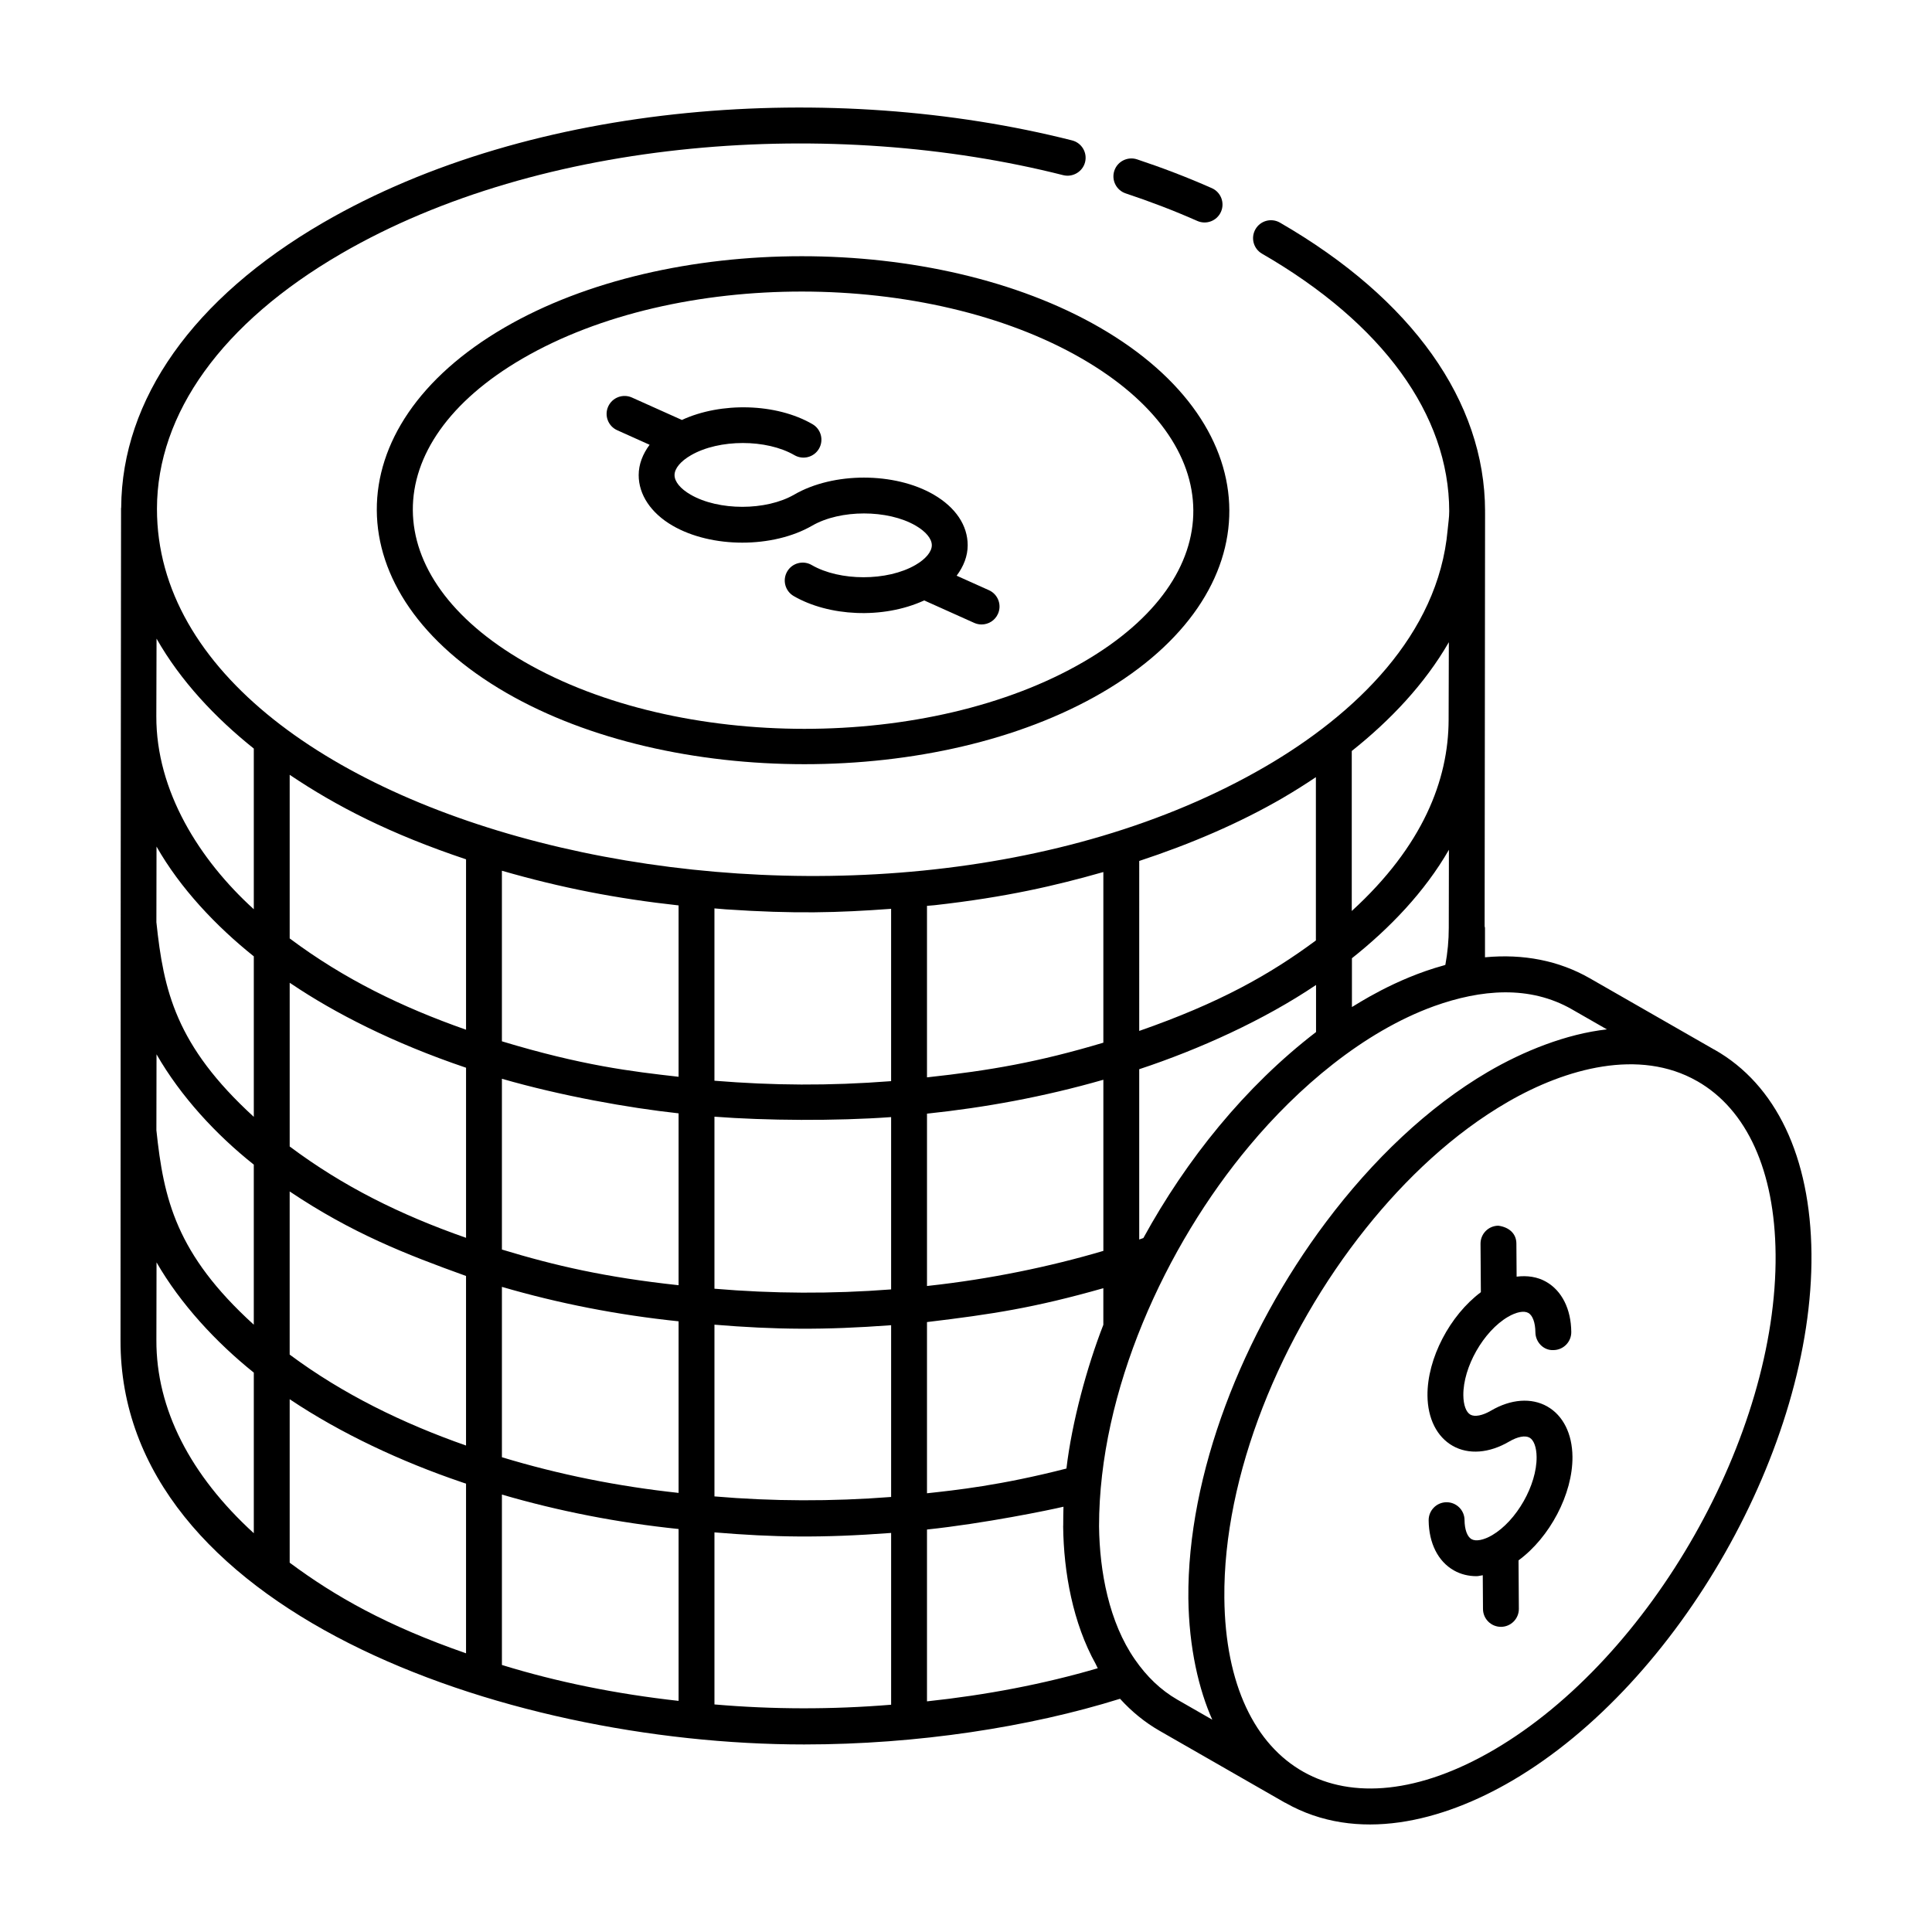
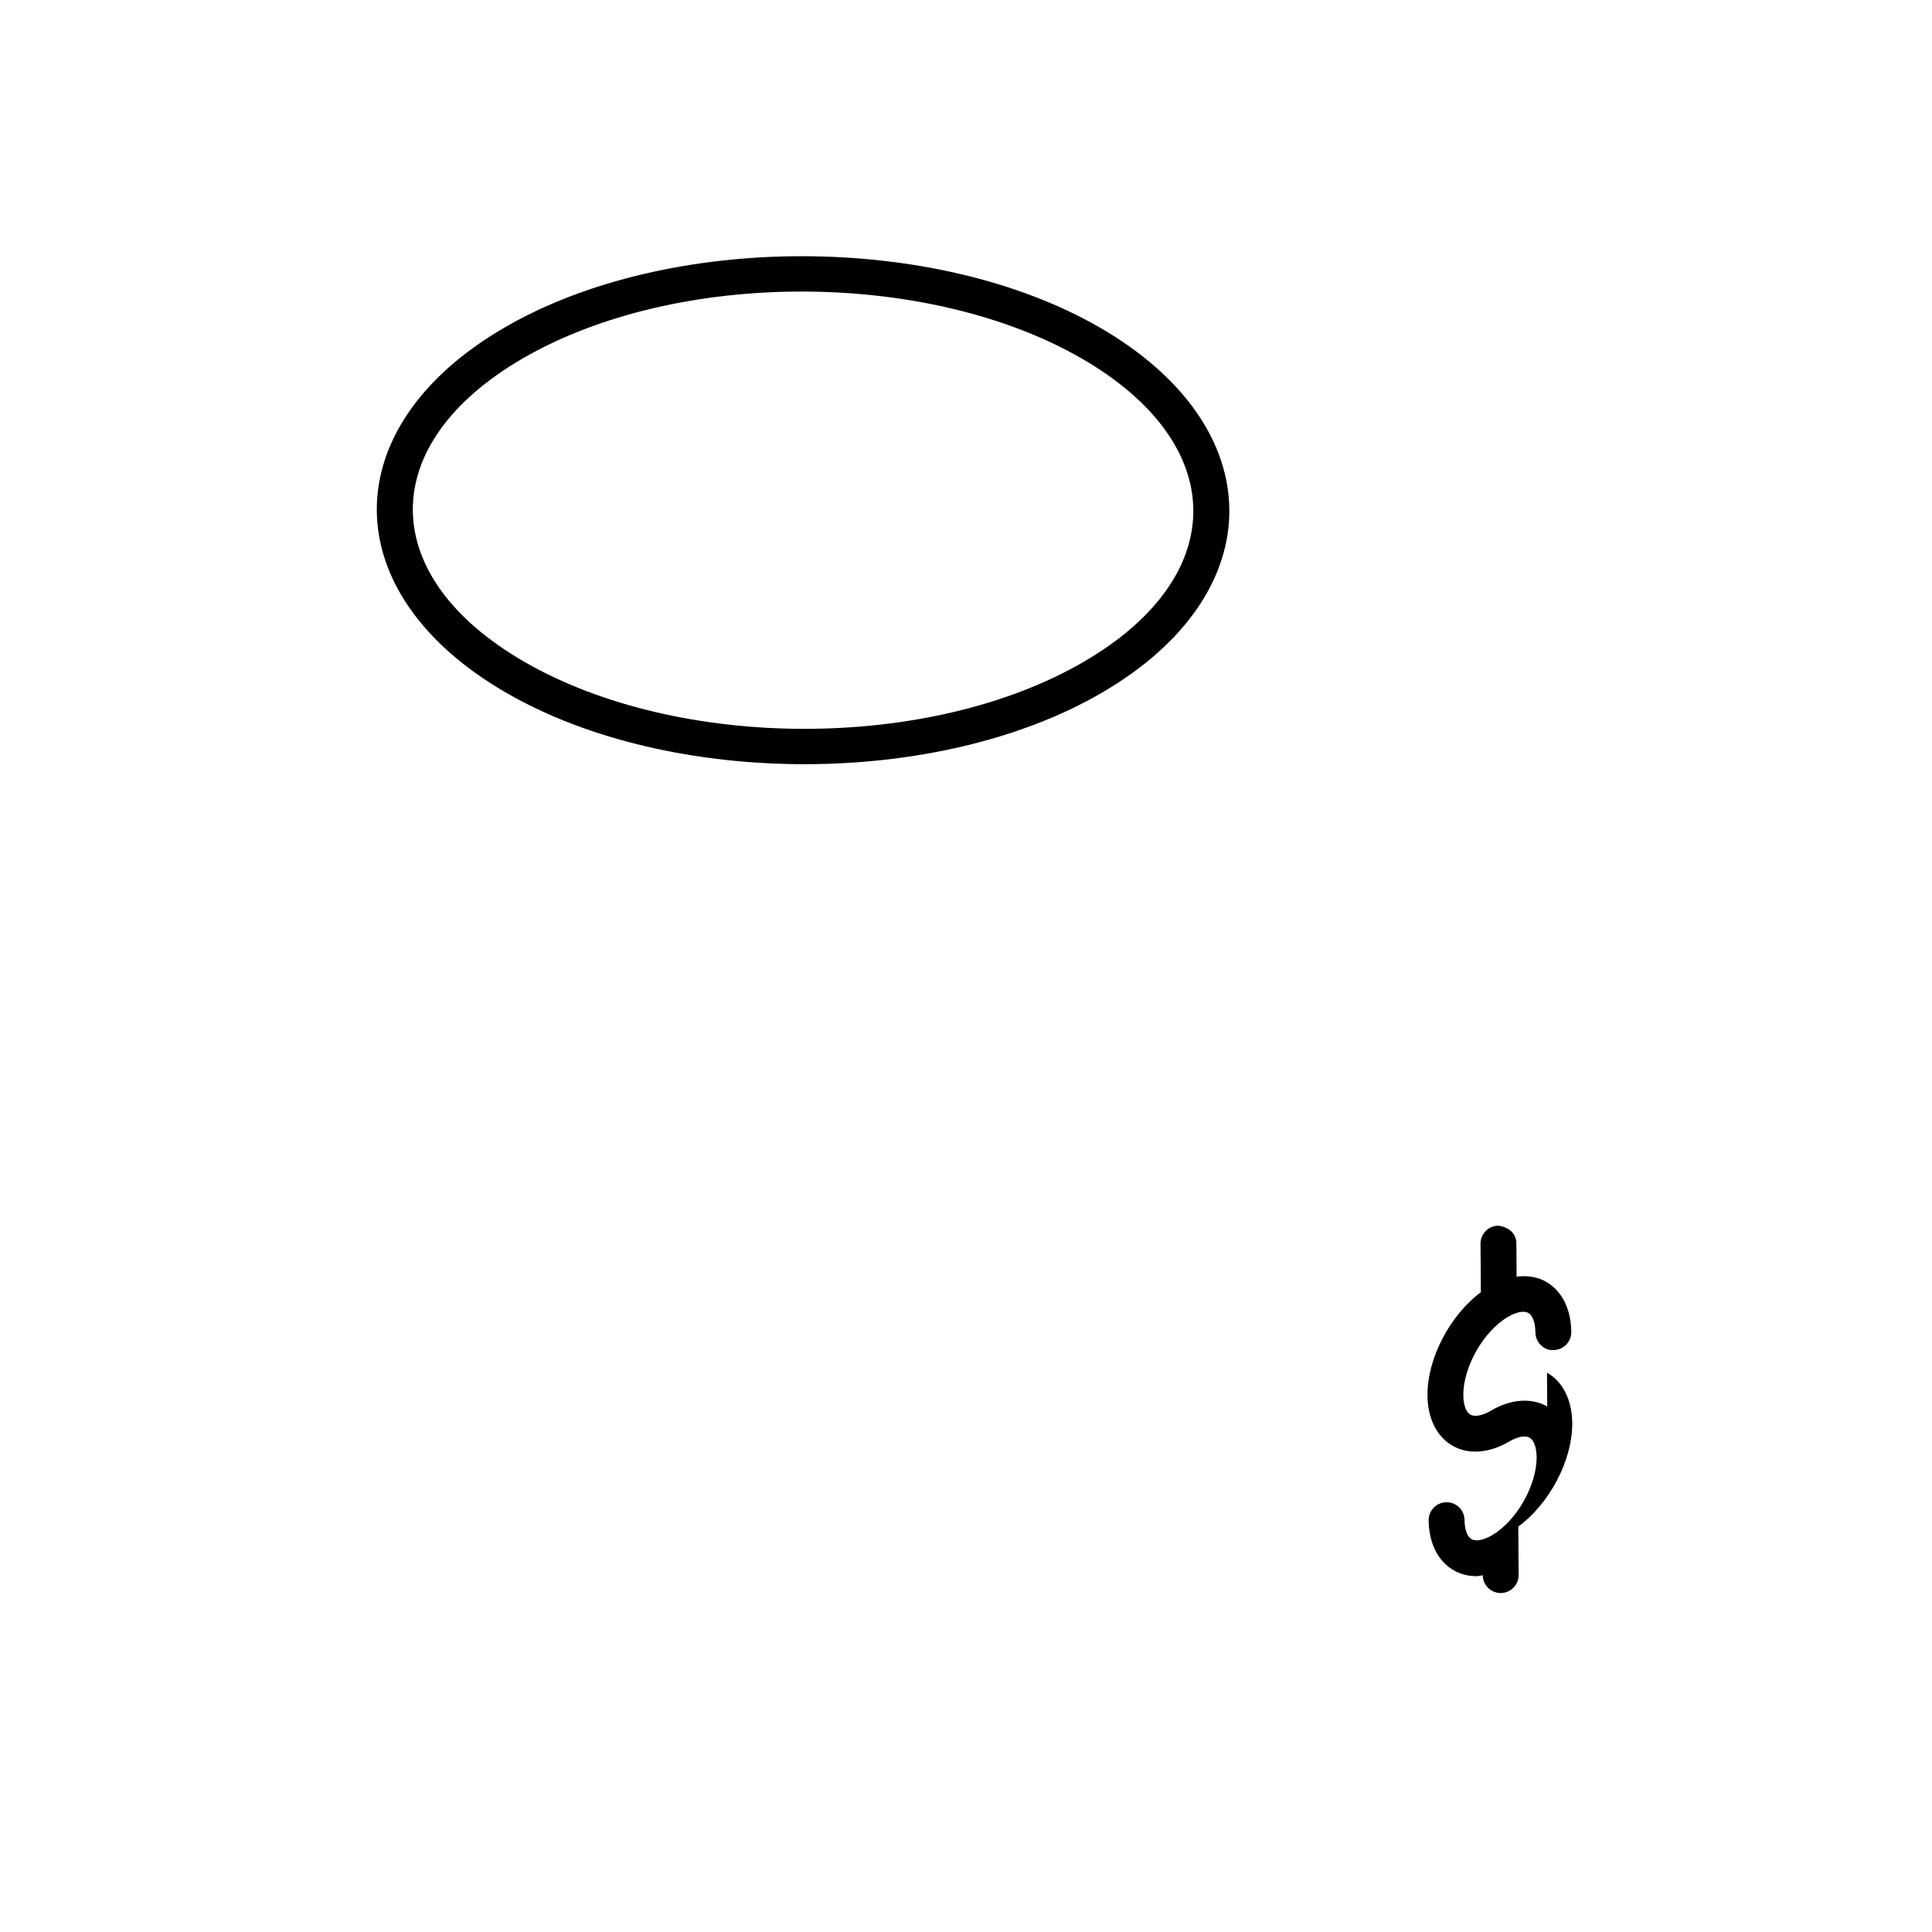
<svg xmlns="http://www.w3.org/2000/svg" fill="#000000" width="800px" height="800px" version="1.1" viewBox="144 144 512 512">
  <g>
-     <path d="m176.08 278.7v0.008c-0.09 136.63-0.109 49.988-0.141 220.42-0.25 71.23 101.02 107.17 181.18 107.17 29.992 0 59.738-4.617 83.699-12.105 3.066 3.371 6.551 6.231 10.477 8.484l33.184 19.027c0.039 0.023 0.082 0.012 0.121 0.031 0.023 0.012 0.043 0.031 0.066 0.047 18.938 10.734 41.52 4.996 60.145-5.926 44.188-25.914 79.738-88.547 79.246-139.62-0.246-25.617-9.371-44.812-25.688-54.055-0.051-0.027-0.109-0.047-0.16-0.074l-32.883-18.848c-8.195-4.695-17.621-6.527-27.789-5.566v-7.766c0-0.16-0.078-0.297-0.094-0.457 0.012-11.219-0.043 40.648 0.117-109.74 0-0.027-0.016-0.051-0.016-0.082 0-0.066 0.016-0.133 0.016-0.199-0.043-29.09-19.348-56.238-54.355-76.449-2.277-1.312-5.184-0.535-6.492 1.742-1.312 2.273-0.535 5.18 1.742 6.492 31.953 18.445 49.566 42.68 49.605 68.23 0.004 1.68-0.273 3.336-0.422 5.004-2.484 27.75-24.512 48.855-48.379 62.73-106.36 61.797-293.75 17.977-293.66-68.359 0.016-25.316 17.32-49.316 48.754-67.582 53.383-31.016 130.38-36.301 191.43-20.832 2.496 0.613 5.121-0.895 5.773-3.445 0.645-2.543-0.895-5.129-3.445-5.773-63.297-16.035-142.75-10.59-198.54 21.836-34.348 19.961-53.289 46.754-53.453 75.469-0.004 0.066-0.039 0.117-0.039 0.184zm35.18 63.676v42.582c-14.395-13.074-25.887-31.301-25.832-51.137l0.059-20.574c6.367 11.207 15.578 20.984 25.773 29.129zm112.57 41.566v45.414c-12.461-1.406-25.578-2.969-46.82-9.398v-45.207c15.699 4.539 30.512 7.406 46.82 9.191zm56.324 0.906v45.668c-16.633 1.281-31.234 1.148-46.82-0.113v-45.668c1.016 0.078 2.027 0.184 3.043 0.254 18.188 1.234 29.695 0.895 43.777-0.141zm56.246-9.75v45.223c-17.211 5.148-29.996 7.375-46.738 9.191v-45.453c0.66-0.07 1.332-0.094 1.992-0.168 19.098-2.141 32.199-5.223 44.746-8.793zm56.324-25.141v43.273c-12.199 9.043-25.551 16.566-46.82 23.977l0.004-45.043c13.633-4.496 26.527-10.008 38.125-16.746 0.039-0.023 0.07-0.047 0.109-0.07 2.992-1.742 5.828-3.551 8.582-5.391zm9.551 60.922v-12.934c10.008-7.945 19.281-17.578 25.703-28.746l-0.039 20.73c0 3.215-0.301 6.488-0.906 9.773-0.109 0.027-0.223 0.086-0.332 0.117-13.16 3.59-23.477 10.559-24.426 11.059zm-75.66 122.3c-17.539 4.496-29.453 5.738-36.953 6.555v-45.371c17.273-2.078 28.352-3.758 46.734-8.977v9.703c-4.348 11.148-8.332 25.816-9.781 38.09zm-241.17-89.648 0.035-20.129c6.394 11.145 15.785 21.305 25.777 29.234v42.422c-20.609-18.734-23.891-33.293-25.812-51.527zm82.062-16.57v45.074c-17.488-6.121-32.641-13.656-46.738-24.207v-43.379c0.168 0.113 0.352 0.219 0.516 0.332 11.355 7.648 26.797 15.609 46.223 22.18zm56.324 12.086v45.547c-19.254-2.07-32.746-5.176-46.82-9.453v-45.258c15.676 4.523 33.547 7.719 46.82 9.164zm56.324 0.996v45.664c-15.723 1.215-31.422 1.129-46.82-0.184v-45.59c13.48 1.043 32.223 1.172 46.82 0.109zm56.246-9.898v45.352c-14.078 4.168-30.043 7.477-46.215 9.246-0.172 0.023-0.355 0.043-0.523 0.062v-45.676c15.371-1.621 30.867-4.434 46.738-8.984zm-159.39 54.887c15.008 4.387 30.707 7.457 46.82 9.129v45.473c-16.113-1.734-31.77-4.879-46.82-9.453zm-56.246 17.945v-43.23c16.523 11.074 30.758 16.641 46.738 22.395v44.938c-16.703-5.856-32.656-13.617-46.738-24.102zm56.246 37.098c15.012 4.387 30.707 7.457 46.82 9.129v45.547c-16.547-1.836-32.246-5.016-46.82-9.516zm56.324-45.02c16.09 1.328 29.031 1.465 46.82 0.137v45.52c-15.785 1.219-31.477 1.172-46.82-0.148zm113.67-22.965c-0.398 0.133-0.738 0.262-1.102 0.391v-45.129c15.945-5.269 33.098-13.043 46.859-22.328v12.48c-18.809 14.43-34.367 33.797-45.758 54.586zm-179.5-100.36v45.156c-16.953-5.957-32.328-13.41-46.738-24.195v-43.359c12.398 8.344 26.613 15.66 46.738 22.398zm-56.246 25.711v42.535c-20.695-18.922-23.906-33.445-25.816-51.582l0.035-20.047c6.262 11.031 15.789 21.113 25.781 29.094zm-25.816 101.71 0.039-20.613c6.305 10.965 15.777 21.211 25.777 29.219v42.562c-16.785-15.32-25.883-32.891-25.816-51.168zm35.324 58.977v-43.32c13.621 9.129 29.648 16.566 45.422 21.93 0.461 0.184 0.863 0.277 1.316 0.441v44.965c-20.98-7.297-34.68-15.062-46.738-24.016zm112.57 37.566v-45.598c15.77 1.309 28.254 1.539 46.82 0.148v45.527c-15.664 1.285-31.355 1.262-46.82-0.078zm56.324-0.816v-45.539c15.168-1.598 32.715-5.207 36.168-6.043-0.051 1.613-0.062 3.211-0.066 4.801 0 0.148-0.016 0.305-0.016 0.453 0.133 12.145 2.598 25.609 8.613 36.41 0.203 0.363 0.348 0.789 0.555 1.141-14.312 4.199-29.508 7.098-45.254 8.777zm224.89-118.55c0.465 48.035-32.977 106.95-74.547 131.33-39.805 23.336-71.098 5.859-71.539-40.168-0.312-32.371 14.875-69.684 37.562-98.039 10.375-12.965 23.055-25.059 37.609-33.457 15.359-8.875 34.812-14.223 50.086-5.504l0.066 0.031c0.004 0 0.004 0 0.008 0.004 13.168 7.523 20.539 23.781 20.754 45.805zm-53.949-64.828 9.238 5.297c-10.773 1.191-22.191 5.789-31.566 11.289-15.836 9.285-30.516 23.312-42.875 39.777-22.16 29.52-36.766 66.977-36.473 99.715 0.148 13.117 2.82 24.316 6.34 32.156l-9.242-5.301c-4.449-2.555-8.18-6.191-11.254-10.641-6.863-9.867-9.371-23.324-9.512-35.312 0-35.742 17.508-74.199 39.926-100.92 12.734-15.242 30.051-30.117 48.906-36.934 12.355-4.414 25.215-5.598 36.512 0.871zm-32.645-97.312-0.059 20.605c-0.043 15.895-6.82 33.418-25.668 50.629v-42.402c10.152-8.059 19.344-17.738 25.727-28.832z" />
-     <path d="m461.3 202.55c2.398 1.066 5.211-0.023 6.269-2.418 1.062-2.398-0.02-5.207-2.418-6.269-6.523-2.891-13.242-5.449-19.828-7.637-2.481-0.812-5.18 0.52-6.012 3.012-0.828 2.492 0.52 5.18 3.012 6.012 6.324 2.102 12.68 4.512 18.977 7.301z" />
    <path d="m277.69 230.81c-45.285 26.309-45.105 70.477 0.508 96.809 43.602 25.176 114.36 25.223 157.73 0.008 45.312-26.328 45.148-70.488-0.508-96.852-43.617-25.172-114.38-25.168-157.73 0.035zm153.46 88.602c-40.715 23.664-107.2 23.652-148.2-0.027-39.172-22.613-39.457-57.707-0.484-80.359 40.938-23.793 107.42-23.559 148.2-0.016 39.203 22.641 39.508 57.73 0.484 80.402z" />
-     <path d="m406.08 300.41-8.559-3.844c1.848-2.465 2.926-5.199 2.926-8.059 0.004-5.277-3.199-10.051-9.016-13.43-10.34-6-26.559-6.012-36.945-0.008-7.473 4.332-20.066 4.32-27.492 0.008-2.691-1.562-4.238-3.449-4.234-5.172 0-1.75 1.594-3.672 4.363-5.269 7.457-4.309 20.008-4.309 27.414-0.008 2.269 1.312 5.18 0.559 6.5-1.719 1.324-2.269 0.551-5.18-1.719-6.5-9.605-5.578-24.238-5.91-34.609-1.117l-13.254-5.949c-2.383-1.059-5.203-0.004-6.281 2.391s-0.004 5.207 2.391 6.281l8.586 3.856c-1.828 2.457-2.891 5.18-2.894 8.023-0.008 5.203 3.258 10.086 8.961 13.398 10.355 6.019 26.617 6.019 37.02 0.008 7.457-4.309 20.016-4.309 27.418-0.008 2.723 1.586 4.285 3.481 4.285 5.203 0 1.711-1.625 3.668-4.34 5.234-7.473 4.332-20.062 4.32-27.496 0.008-2.254-1.312-5.18-0.547-6.492 1.719-1.324 2.269-0.547 5.18 1.719 6.5 9.211 5.348 23.566 6.211 34.59 1.164l13.258 5.953c0.637 0.281 1.297 0.418 1.945 0.418 1.816 0 3.551-1.043 4.34-2.805 1.078-2.387 0.008-5.199-2.383-6.277z" />
-     <path d="m554.03 516.72c-4.199-2.367-9.637-1.973-14.902 1.117-2.246 1.309-4.289 1.711-5.457 1.059-1.145-0.648-1.848-2.566-1.871-5.129-0.074-7.465 5.336-16.98 11.816-20.781 2.234-1.305 4.242-1.695 5.41-1.043 1.145 0.648 1.848 2.57 1.871 5.137 0.027 2.629 2.191 4.856 4.801 4.707 2.621-0.027 4.731-2.172 4.707-4.801-0.059-6.086-2.496-10.941-6.691-13.316-2.301-1.305-4.984-1.695-7.793-1.344l-0.062-8.785c-0.016-2.617-1.93-4.332-4.785-4.719-2.629 0.02-4.738 2.164-4.719 4.785l0.09 12.836c-8.18 6.106-14.242 17.543-14.148 27.414 0.059 6.082 2.496 10.93 6.688 13.309 4.207 2.383 9.66 1.965 14.953-1.133 2.234-1.312 4.242-1.695 5.41-1.043 1.145 0.648 1.848 2.57 1.871 5.137 0.074 7.441-5.32 16.922-11.777 20.711-2.254 1.316-4.309 1.703-5.469 1.059-1.137-0.645-1.832-2.543-1.855-5.082-0.023-2.609-2.148-4.707-4.754-4.707h-0.047c-2.621 0.027-4.731 2.172-4.707 4.801 0.059 6.059 2.492 10.891 6.68 13.262 1.809 1.027 3.852 1.531 6.012 1.531 0.535 0 1.102-0.188 1.648-0.25l0.059 8.957c0.02 2.613 2.144 4.719 4.754 4.719h0.031c2.621-0.02 4.738-2.16 4.719-4.785l-0.086-12.832c8.25-6.055 14.387-17.559 14.293-27.473-0.055-6.086-2.492-10.941-6.688-13.316z" />
+     <path d="m554.03 516.72c-4.199-2.367-9.637-1.973-14.902 1.117-2.246 1.309-4.289 1.711-5.457 1.059-1.145-0.648-1.848-2.566-1.871-5.129-0.074-7.465 5.336-16.98 11.816-20.781 2.234-1.305 4.242-1.695 5.41-1.043 1.145 0.648 1.848 2.57 1.871 5.137 0.027 2.629 2.191 4.856 4.801 4.707 2.621-0.027 4.731-2.172 4.707-4.801-0.059-6.086-2.496-10.941-6.691-13.316-2.301-1.305-4.984-1.695-7.793-1.344l-0.062-8.785c-0.016-2.617-1.93-4.332-4.785-4.719-2.629 0.02-4.738 2.164-4.719 4.785l0.09 12.836c-8.18 6.106-14.242 17.543-14.148 27.414 0.059 6.082 2.496 10.93 6.688 13.309 4.207 2.383 9.66 1.965 14.953-1.133 2.234-1.312 4.242-1.695 5.41-1.043 1.145 0.648 1.848 2.57 1.871 5.137 0.074 7.441-5.32 16.922-11.777 20.711-2.254 1.316-4.309 1.703-5.469 1.059-1.137-0.645-1.832-2.543-1.855-5.082-0.023-2.609-2.148-4.707-4.754-4.707h-0.047c-2.621 0.027-4.731 2.172-4.707 4.801 0.059 6.059 2.492 10.891 6.68 13.262 1.809 1.027 3.852 1.531 6.012 1.531 0.535 0 1.102-0.188 1.648-0.25c0.02 2.613 2.144 4.719 4.754 4.719h0.031c2.621-0.02 4.738-2.16 4.719-4.785l-0.086-12.832c8.25-6.055 14.387-17.559 14.293-27.473-0.055-6.086-2.492-10.941-6.688-13.316z" />
  </g>
</svg>